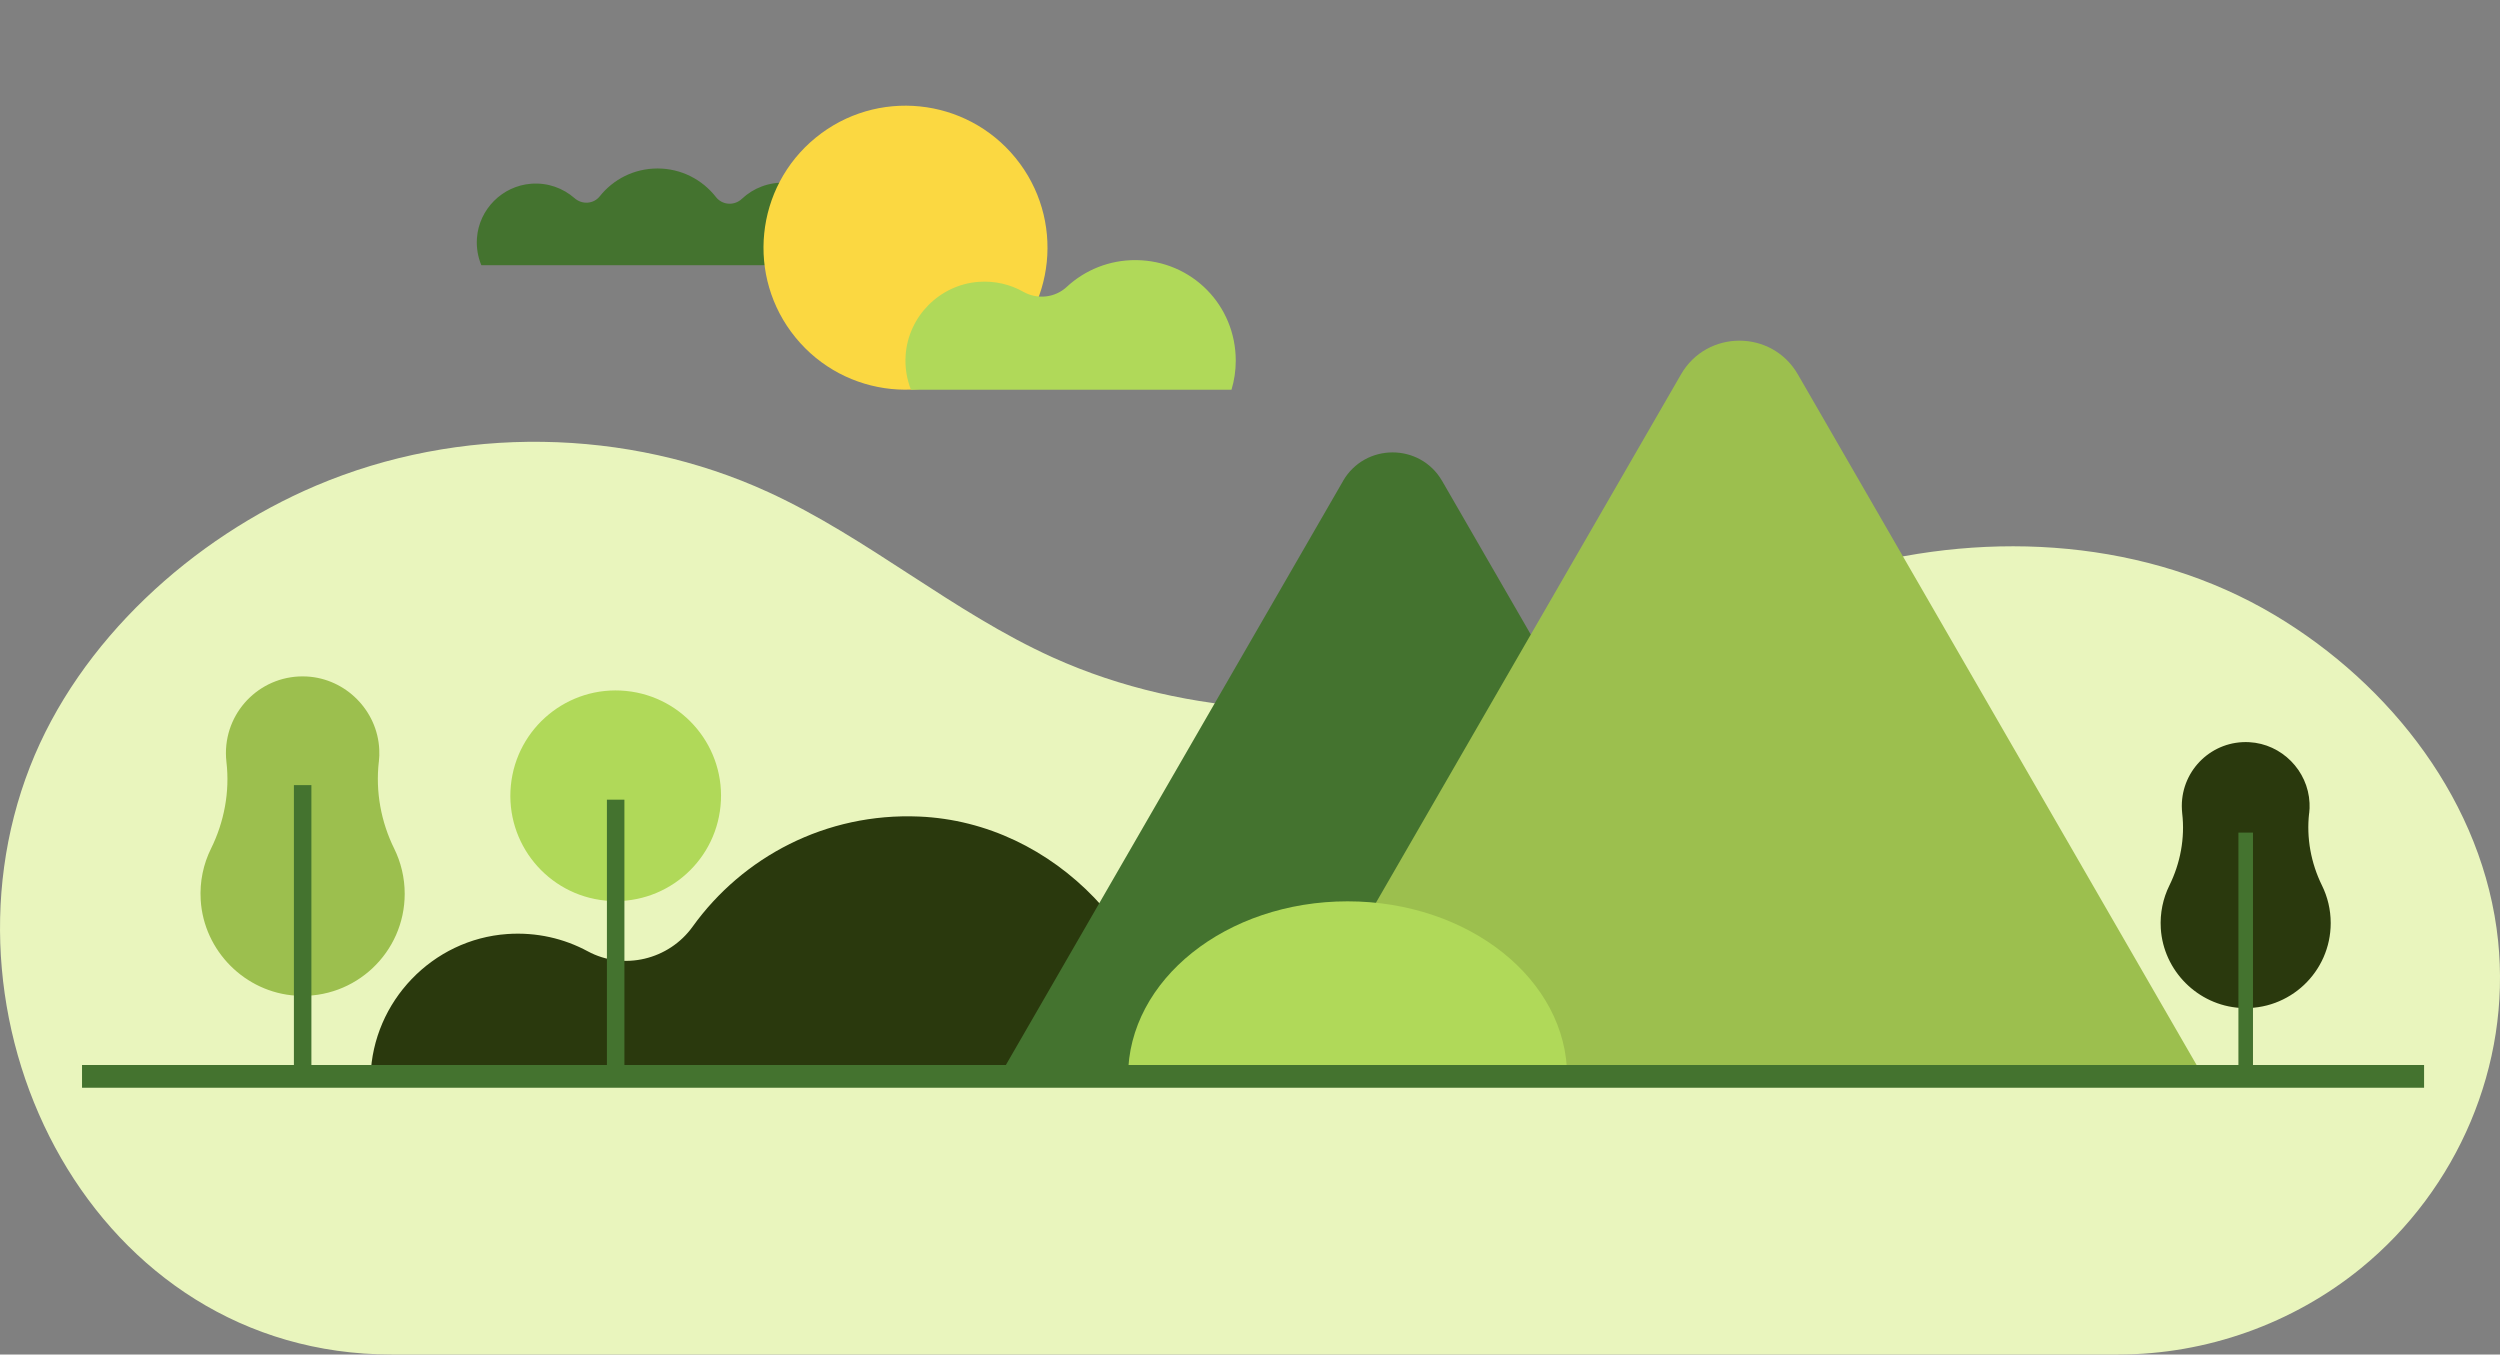
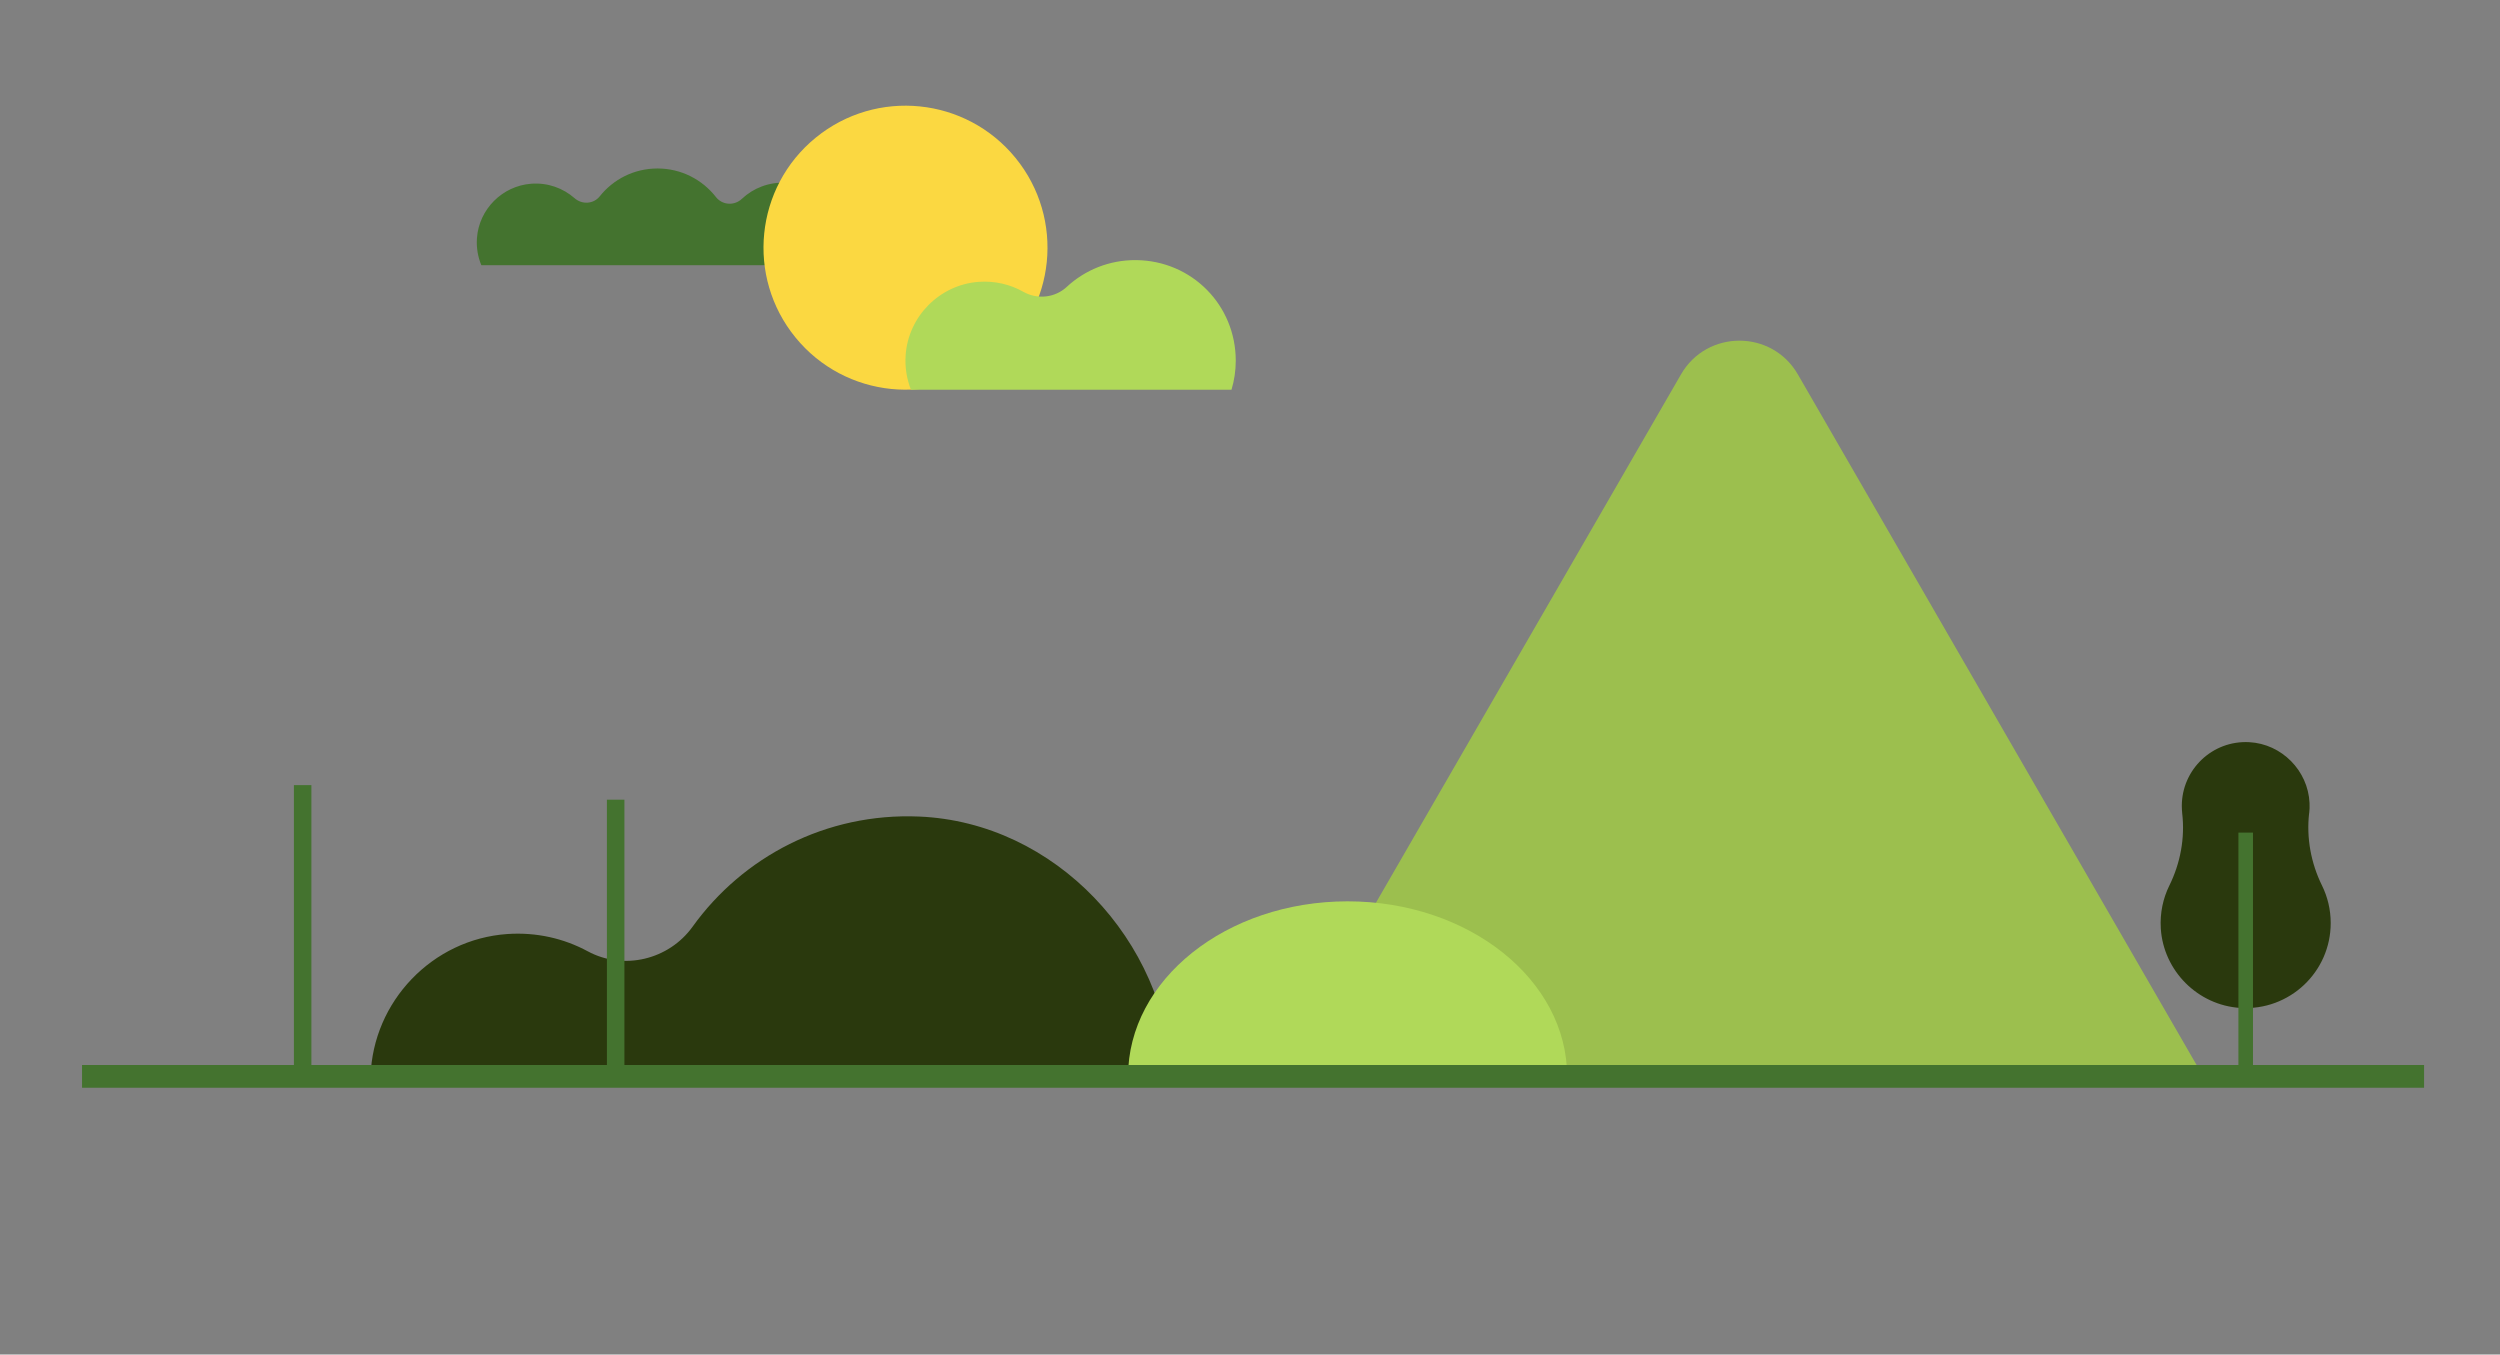
<svg xmlns="http://www.w3.org/2000/svg" id="_圖層_1" data-name="圖層 1" width="434.33" height="235.32" viewBox="0 0 434.33 235.32">
  <rect x="0" y="0" width="434.33" height="235.32" fill="#808080" stroke="none" />
  <defs>
    <style>
      .cls-1 {
        fill: #2a390d;
      }

      .cls-2 {
        fill: #fbd841;
      }

      .cls-3 {
        stroke-width: 3.04px;
      }

      .cls-3, .cls-4, .cls-5 {
        fill: none;
        stroke: #44732f;
        stroke-miterlimit: 10;
      }

      .cls-6 {
        fill: #e9f5bd;
      }

      .cls-4 {
        stroke-width: 3.95px;
      }

      .cls-7 {
        fill: #9cbf4e;
      }

      .cls-8 {
        fill: #44732f;
      }

      .cls-5 {
        stroke-width: 2.53px;
      }

      .cls-9 {
        fill: #b0d959;
      }
    </style>
  </defs>
-   <path class="cls-6" d="M368.02,235.32H68c-51.64,0-80.43-56.9-62.8-102.09,8.56-21.94,28.27-39.75,49.71-48.86,24.82-10.54,54.06-10.12,78.56,1.12,17.35,7.96,32.06,20.88,49.46,28.74,23.65,10.68,51.04,11.23,76.25,5.1,21.33-5.19,41.32-14.89,62.5-20.64,24.27-6.59,51.39-4.99,73.47,8.15,20.24,12.05,36.37,32.72,38.85,56.62,2.24,21.61-7.01,43.15-23.79,56.84-11.85,9.67-26.89,15.02-42.19,15.02Z" />
+   <path class="cls-6" d="M368.02,235.32H68Z" />
  <g>
    <path class="cls-8" d="M145.61,46.08c.54-1.31.82-2.75.77-4.26-.16-5.36-4.46-9.78-9.81-10.07-2.98-.16-5.7.93-7.69,2.8-1.32,1.24-3.4,1.1-4.51-.33-2.35-3.01-6.02-4.95-10.13-4.95s-7.69,1.89-10.04,4.83c-1.08,1.36-3.08,1.48-4.38.33-1.98-1.74-4.65-2.73-7.54-2.51-5.02.38-9.07,4.44-9.42,9.46-.12,1.67.17,3.26.76,4.69h62Z" />
    <path class="cls-1" d="M64.38,187c.4-13.03,10.75-23.83,23.76-24.73,5.08-.35,9.86.78,13.97,3,6.23,3.37,14.09,1.47,18.22-4.28,8.7-12.11,23.14-19.81,39.34-19.13,23.63.99,42.86,21.52,43.95,45.15H64.38Z" />
    <circle class="cls-2" cx="157.32" cy="43.04" r="24.67" transform="translate(8.22 109.16) rotate(-39.22)" />
    <path class="cls-9" d="M213.95,67.71c.48-1.6.74-3.29.74-5.04,0-9.66-7.62-17.37-17.28-17.48-4.67-.05-8.92,1.72-12.09,4.66-2.04,1.89-5.1,2.22-7.52.85-2.28-1.29-4.97-1.95-7.83-1.73-6.73.52-12.16,5.99-12.63,12.72-.15,2.14.2,4.18.92,6.02h55.67Z" />
-     <path class="cls-8" d="M233.33,83.57l-59.72,103.43h136.66l-59.72-103.43c-3.83-6.63-13.4-6.63-17.23,0Z" />
    <path class="cls-7" d="M292.04,65.05l-70.41,121.95h161.13l-70.41-121.95c-4.51-7.82-15.8-7.82-20.31,0Z" />
    <g>
      <path class="cls-1" d="M401.18,141.29c.07-.58.09-1.18.06-1.79-.26-5.63-4.84-10.26-10.47-10.56-6.41-.35-11.72,4.75-11.72,11.08,0,.44.03.87.07,1.29.5,4.29-.32,8.66-2.23,12.53-1.1,2.23-1.65,4.77-1.49,7.45.45,7.37,6.44,13.36,13.8,13.82,8.59.53,15.72-6.27,15.72-14.75,0-2.34-.55-4.56-1.52-6.53-1.91-3.88-2.72-8.25-2.23-12.55Z" />
      <line class="cls-5" x1="390.15" y1="144.65" x2="390.15" y2="186.8" />
    </g>
    <g>
-       <path class="cls-7" d="M65.82,132.36c.08-.7.11-1.42.07-2.15-.31-6.76-5.82-12.31-12.57-12.68-7.7-.42-14.07,5.7-14.07,13.31,0,.52.03,1.04.09,1.55.6,5.15-.38,10.39-2.68,15.04-1.32,2.67-1.99,5.72-1.79,8.95.54,8.84,7.73,16.05,16.57,16.6,10.31.64,18.87-7.53,18.87-17.7,0-2.81-.66-5.48-1.82-7.84-2.3-4.65-3.26-9.91-2.68-15.07Z" />
      <line class="cls-3" x1="52.58" y1="136.4" x2="52.58" y2="187" />
    </g>
    <g>
-       <circle class="cls-9" cx="106.96" cy="138.25" r="18.3" transform="translate(-41.03 231.26) rotate(-84.42)" />
      <line class="cls-3" x1="106.96" y1="138.93" x2="106.96" y2="187" />
    </g>
    <path class="cls-9" d="M195.98,187c0-16.8,17.08-30.41,38.14-30.41s38.14,13.62,38.14,30.41h-76.28Z" />
    <line class="cls-4" x1="14.25" y1="187" x2="421.14" y2="187" />
  </g>
</svg>